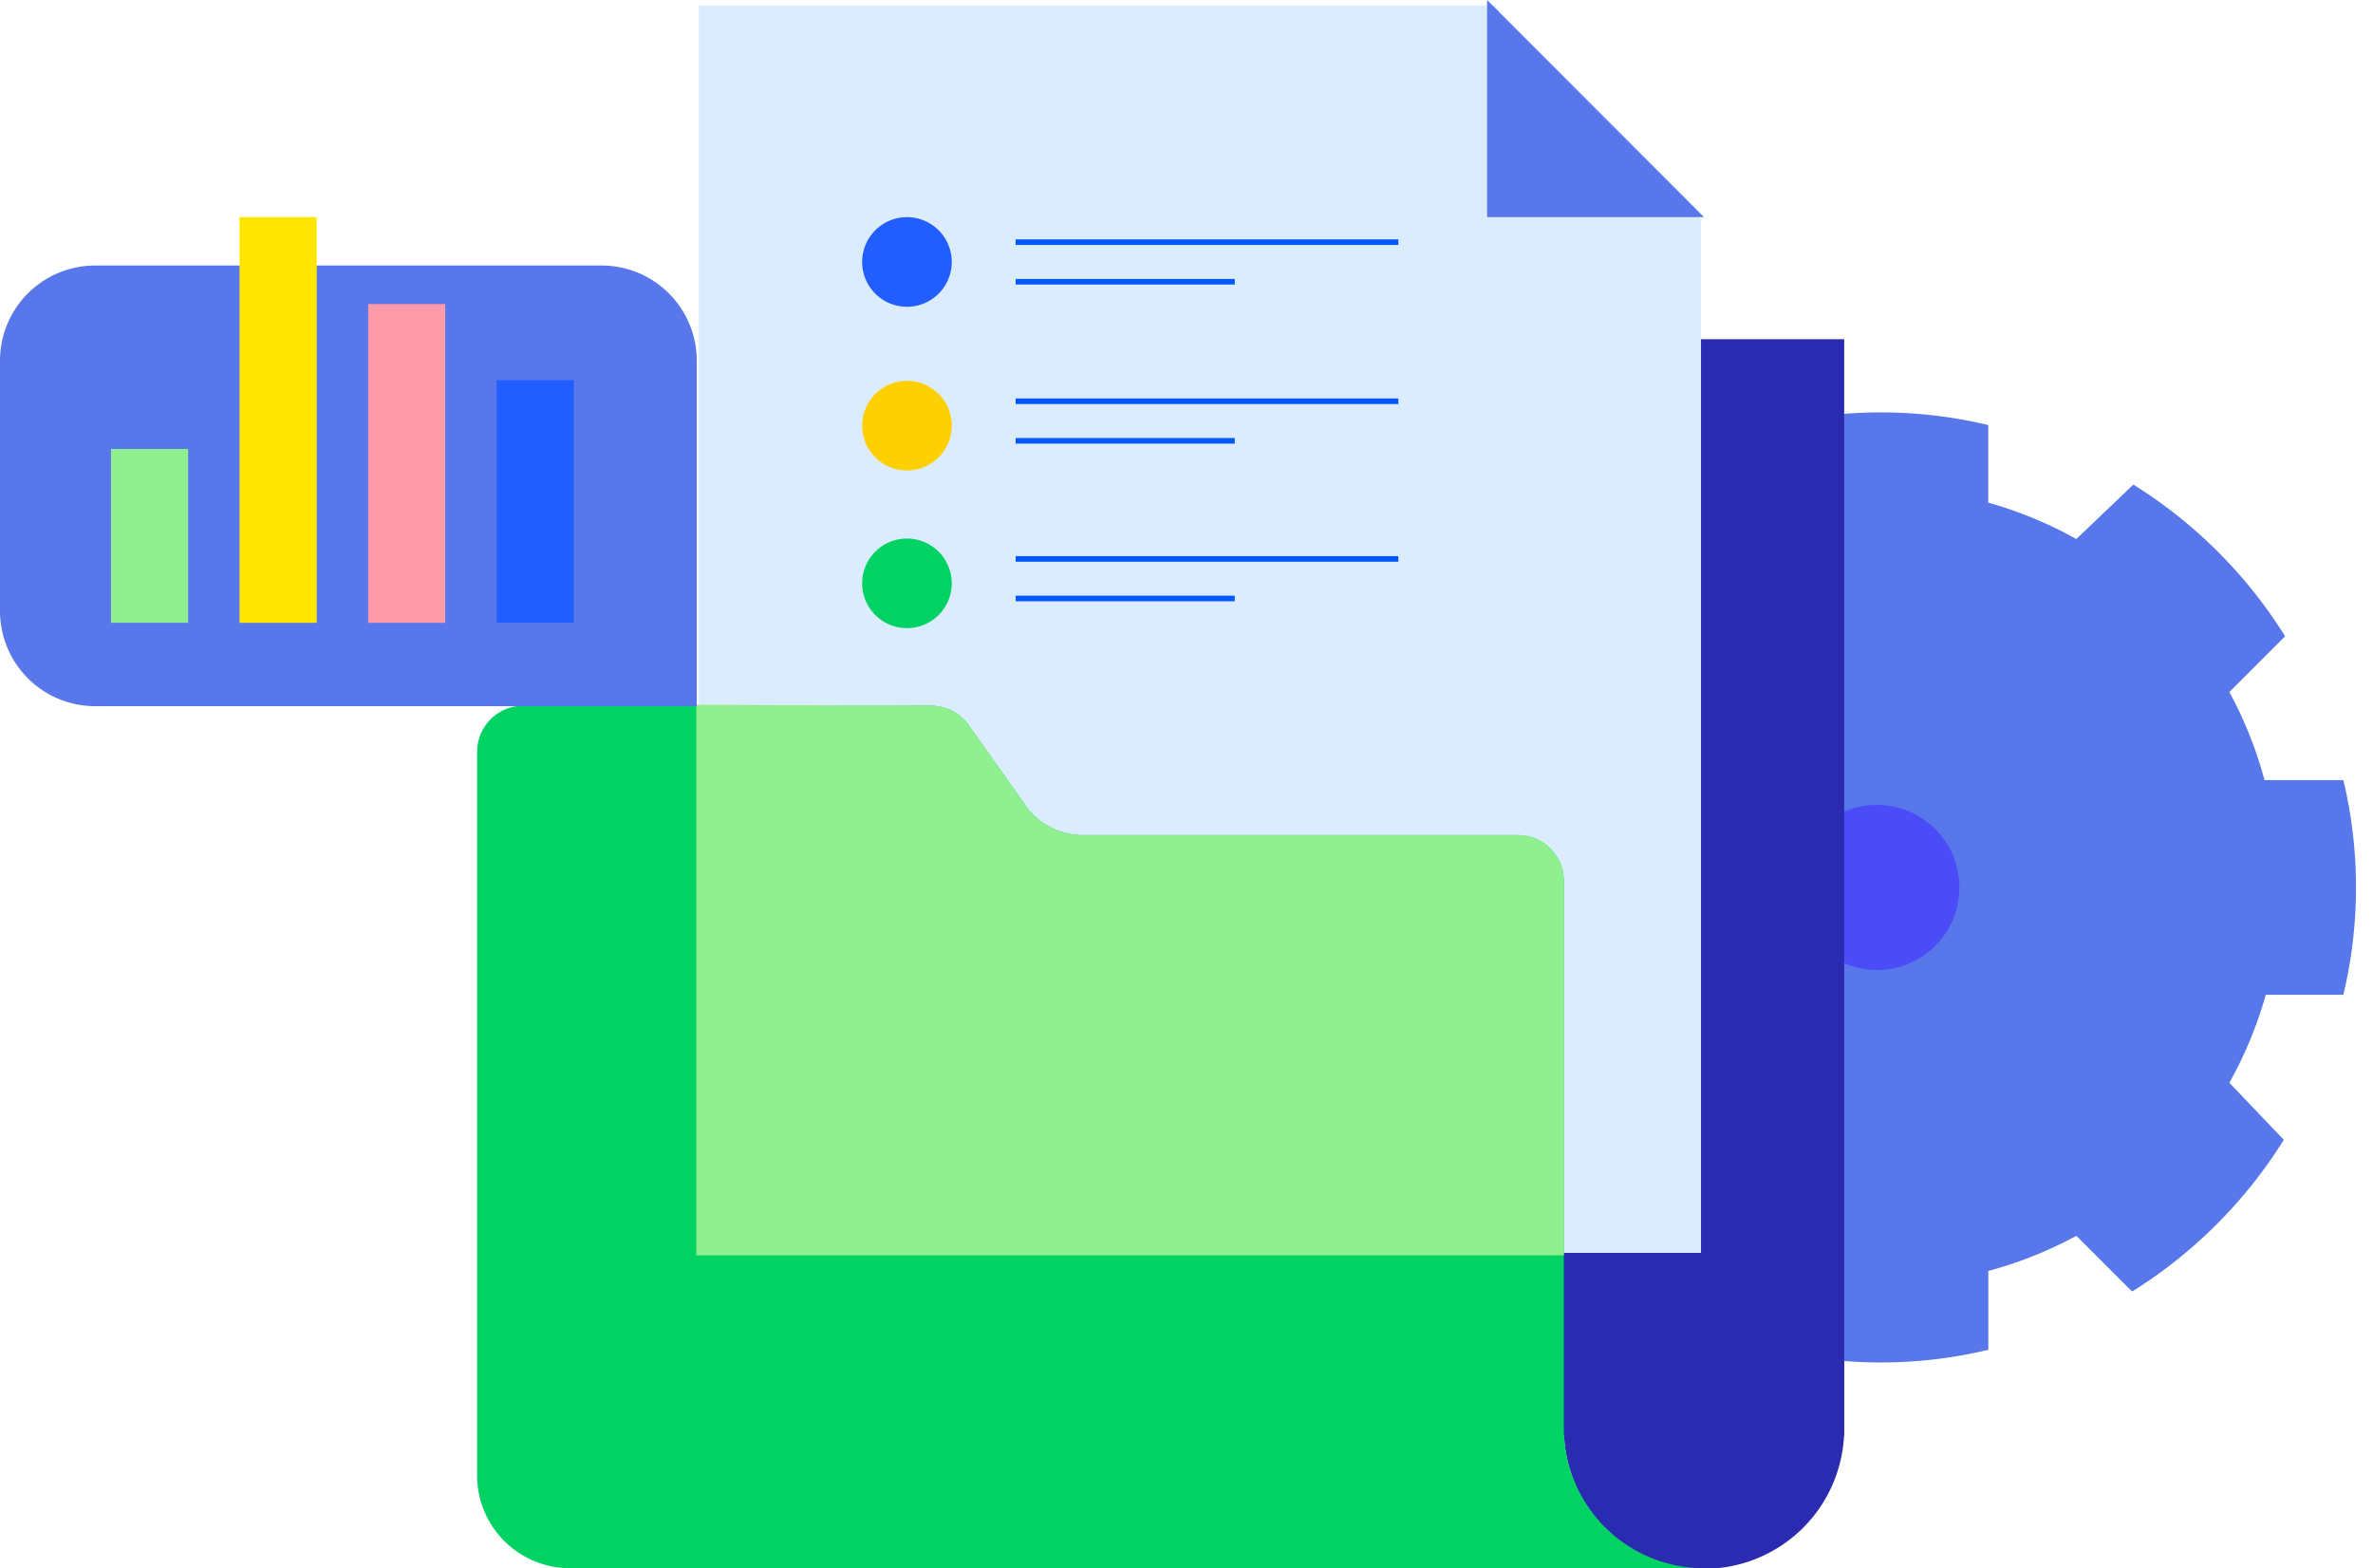
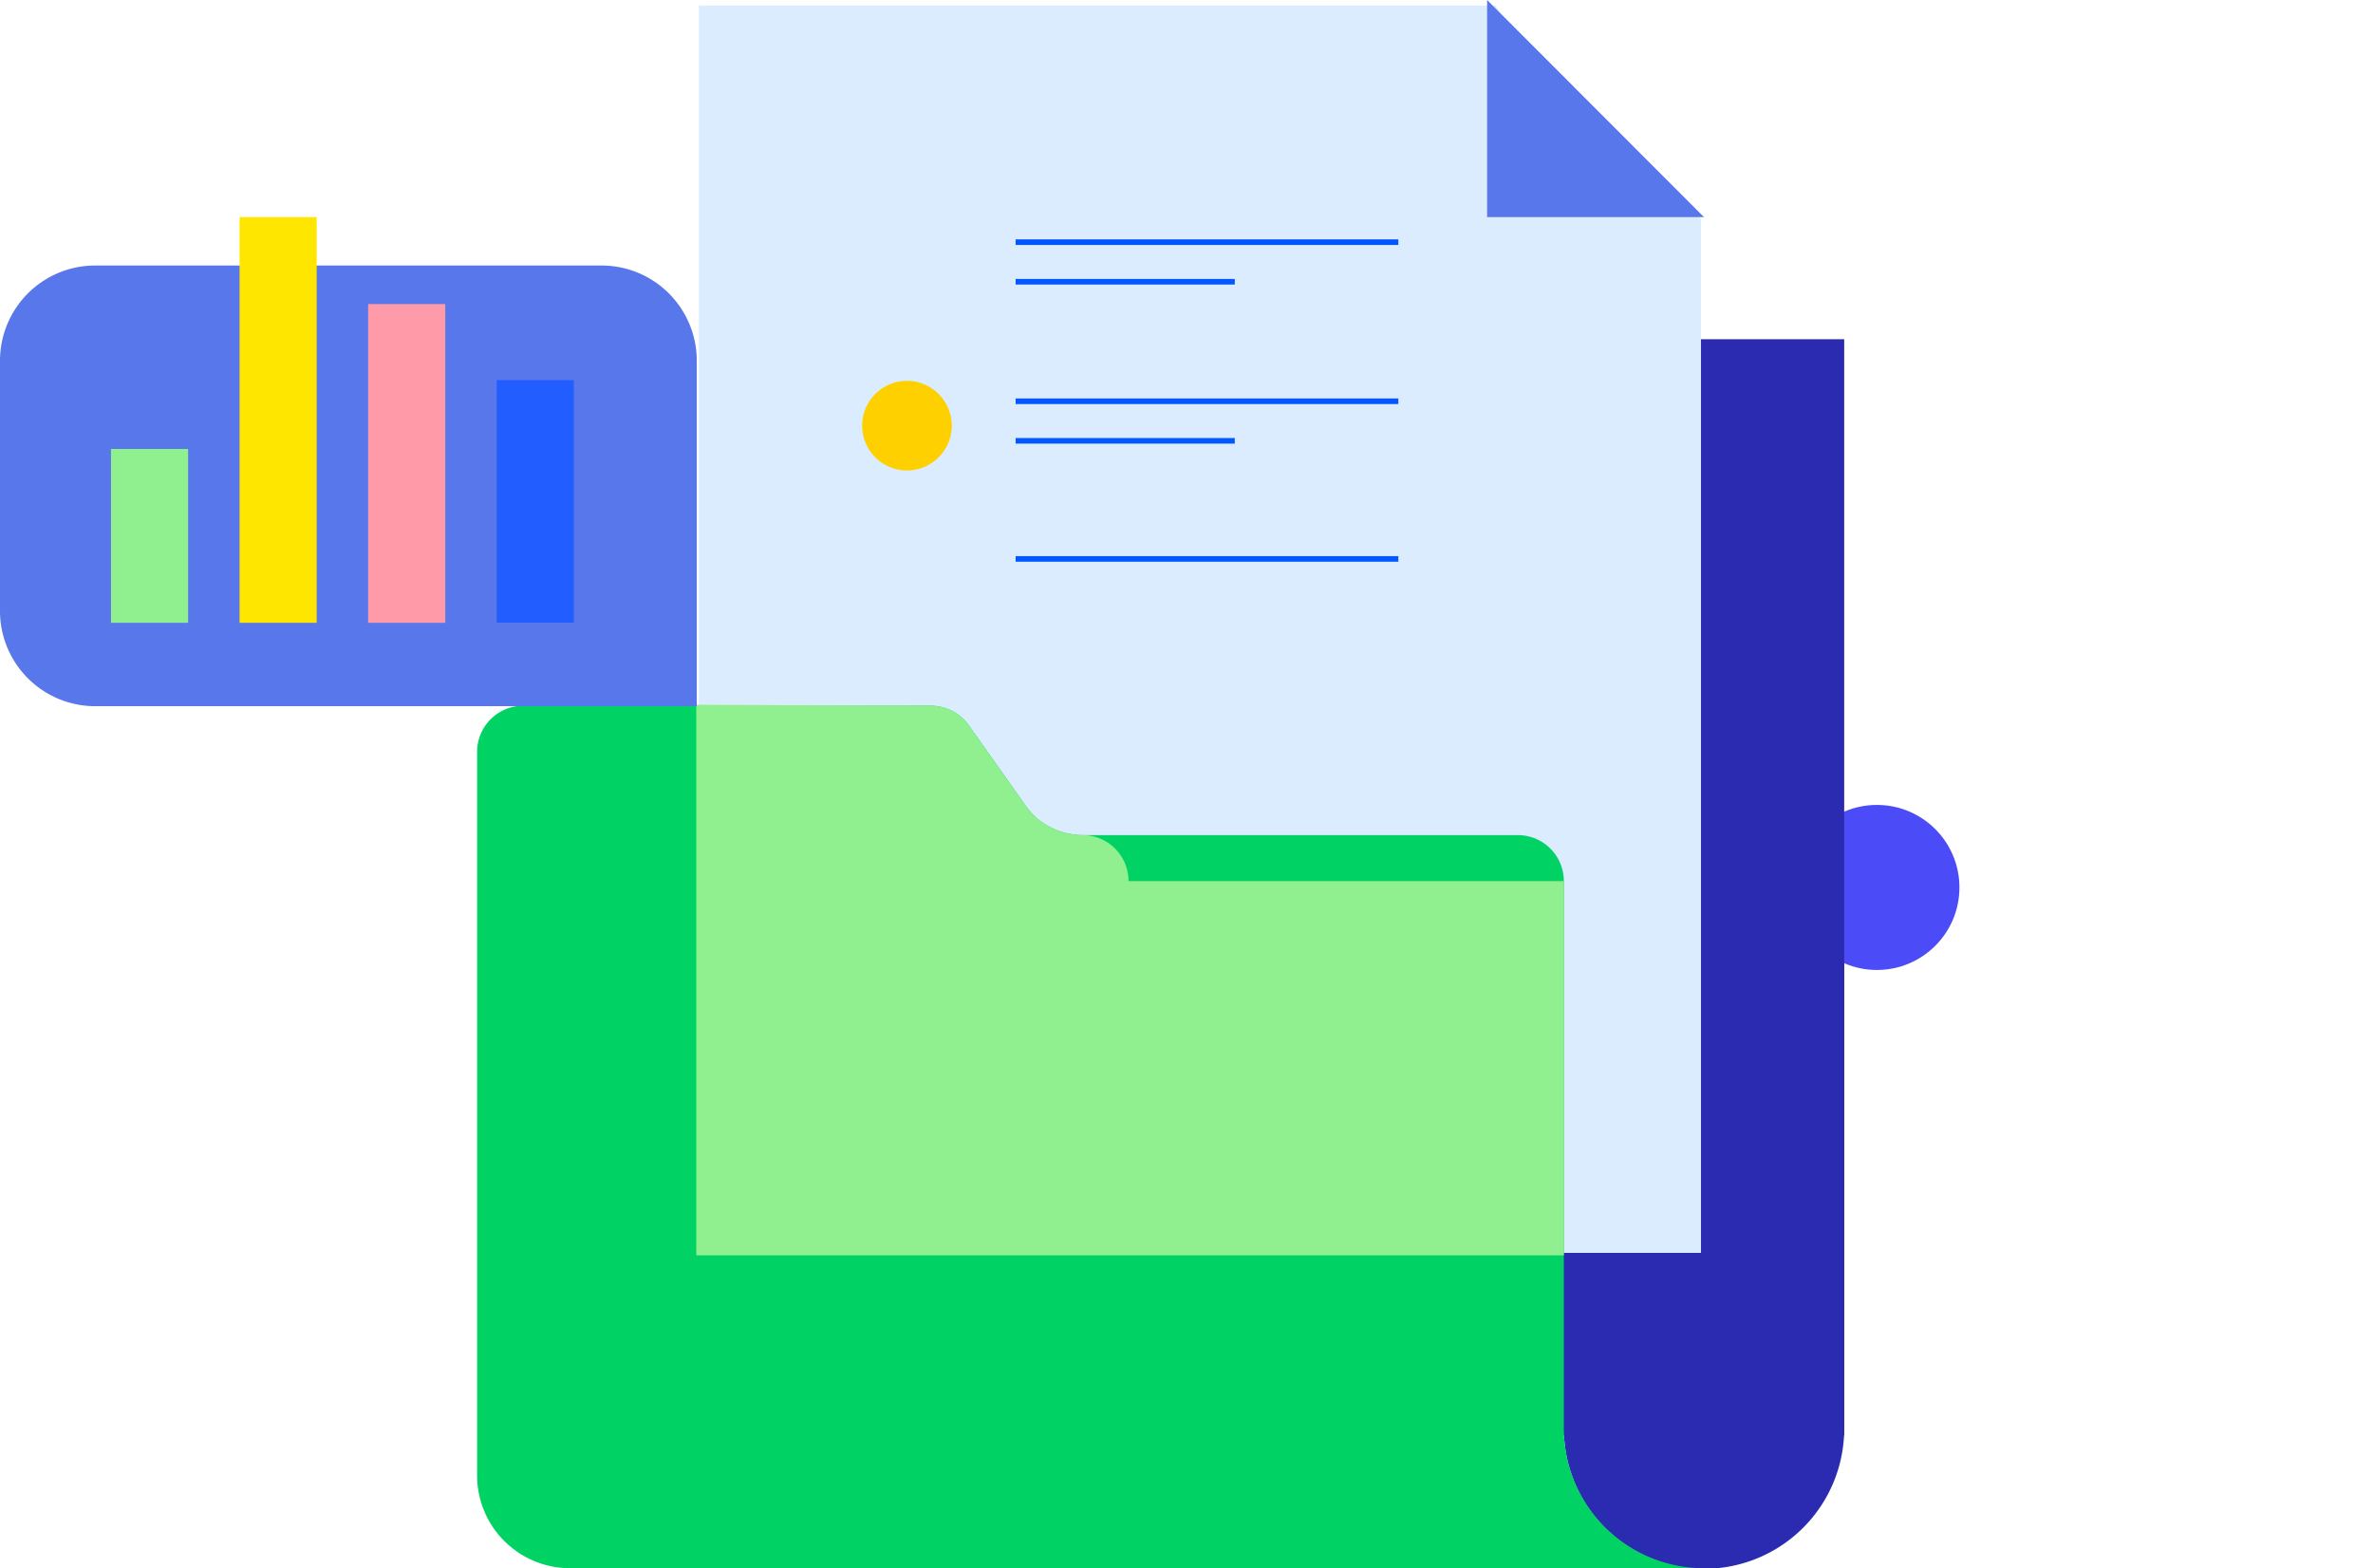
<svg xmlns="http://www.w3.org/2000/svg" width="423.674" height="280" viewBox="0 0 423.674 280">
  <defs>
    <style>.a{fill:#2b2bb2;}.b{fill:#5777ea;}.c{fill:#4b4bf7;}.d{fill:#dcecff;stroke:rgba(0,0,0,0);}.d,.j{stroke-miterlimit:10;}.e{fill:#76c1ff;}.f,.j{fill:none;}.g{fill:#00d364;}.h{fill:#225eff;}.i{fill:#ffd000;}.j{stroke:#0357ff;}.k{fill:#90ef8e;}.l{fill:#ff9aa8;}.m{fill:#ffe600;}</style>
  </defs>
  <g transform="translate(-744.083 -3595.723)">
    <path class="a" d="M175.706,83.018v86.555a25.029,25.029,0,1,1-50.057.019V71.481h38.533a11.531,11.531,0,0,1,11.524,11.537" transform="translate(897.639 3681.064)" />
-     <path class="b" d="M167.379,103.984a82.4,82.4,0,0,0,0-38.337H153.3a72.465,72.465,0,0,0-6.27-15.725l9.952-9.952A84.826,84.826,0,0,0,129.89,12.893l-10.184,9.72a72.559,72.559,0,0,0-15.723-6.5V2.261a82.4,82.4,0,0,0-38.337,0V16.34a72.5,72.5,0,0,0-15.712,6.273l-9.952-9.72A84.834,84.834,0,0,0,12.9,39.978l9.72,9.952a72.4,72.4,0,0,0-6.5,15.717H2.261a82.411,82.411,0,0,0,0,38.339H16.347a72.423,72.423,0,0,0,6.278,15.72L12.9,129.658a84.834,84.834,0,0,0,27.086,27.086l9.952-9.722a72.476,72.476,0,0,0,15.72,6.5v13.852a82.332,82.332,0,0,0,38.337,0V153.294a72.441,72.441,0,0,0,15.72-6.275l9.952,9.952a84.826,84.826,0,0,0,27.081-27.088l-9.72-10.184a72.49,72.49,0,0,0,6.5-15.715Z" transform="translate(995.083 3669.354)" />
    <circle class="c" cx="14.734" cy="14.734" r="14.734" transform="translate(1064.452 3739.441)" />
    <rect class="a" width="175.332" height="195.772" transform="translate(898.013 3656.29)" />
    <path class="d" d="M0,0H142.247l13.039,21.843,23.632,16.2V222.72H0Z" transform="translate(868.858 3596.708)" />
    <g transform="translate(852.647 3595.723)">
      <path class="e" d="M2181.674-988.762" transform="translate(-2136.565 988.762)" />
      <path class="f" d="M0,0H140.71L159.5,30.376l32.327,20.865V223.8H0Z" transform="translate(0 0.506)" />
    </g>
    <path class="b" d="M-1.105-.519,37.621,38.25H-1.105Z" transform="translate(1010.696 3596.242)" />
    <path class="g" d="M252.5,210.834H49.931a16.577,16.577,0,0,1-16.458-16.572V65.1a8.241,8.241,0,0,1,8.253-8.26h72.746a8.372,8.372,0,0,1,6.772,3.461l10.179,14.4a11.634,11.634,0,0,0,4.4,3.808,12.116,12.116,0,0,0,4.349,1.337,12.33,12.33,0,0,0,1.335.1h77.737a8.2,8.2,0,0,1,8.253,8.211v97.6A25.027,25.027,0,0,0,252.5,210.834" transform="translate(795.791 3664.889)" />
    <g transform="translate(898.012 3634.492)">
-       <path class="h" d="M65.825,29.016h0a8,8,0,1,1,8-8,8,8,0,0,1-8,8" transform="translate(-57.826 -13.012)" />
      <path class="i" d="M65.825,42.9h0a8,8,0,1,1,8-8,8,8,0,0,1-8,8" transform="translate(-57.826 2.332)" />
      <line class="j" x2="68.33" transform="translate(27.403 4.469)" />
      <line class="j" x1="39.126" transform="translate(27.403 11.535)" />
      <line class="j" x2="68.33" transform="translate(27.403 32.874)" />
      <line class="j" x1="39.126" transform="translate(27.403 39.94)" />
-       <path class="g" d="M65.825,56.277h0a8,8,0,1,1,8-8,8,8,0,0,1-8,8" transform="translate(-57.826 17.109)" />
      <line class="j" x2="68.33" transform="translate(27.403 61.025)" />
-       <line class="j" x1="39.126" transform="translate(27.403 68.091)" />
    </g>
-     <path class="k" d="M206.959,88.253v66.812H52.064V56.759l41.873.171a8.368,8.368,0,0,1,6.761,3.458l10.175,14.4a11.559,11.559,0,0,0,4.418,3.8,12.116,12.116,0,0,0,4.334,1.347,13.134,13.134,0,0,0,1.345.095h77.722a8.207,8.207,0,0,1,8.266,8.218" transform="translate(816.333 3664.798)" />
-     <rect class="f" width="387.159" height="273.64" transform="translate(780.599 3602.083)" />
+     <path class="k" d="M206.959,88.253v66.812H52.064V56.759l41.873.171a8.368,8.368,0,0,1,6.761,3.458l10.175,14.4a11.559,11.559,0,0,0,4.418,3.8,12.116,12.116,0,0,0,4.334,1.347,13.134,13.134,0,0,0,1.345.095a8.207,8.207,0,0,1,8.266,8.218" transform="translate(816.333 3664.798)" />
    <path class="f" d="M4843.3,3721.209V3596.19h141.339" transform="translate(-3974.908 0.518)" />
    <g transform="translate(744.083 3634.492)">
      <g transform="translate(0 8.639)">
        <path class="b" d="M17,0h90.4a17,17,0,0,1,17,17V78.68a0,0,0,0,1,0,0H17a17,17,0,0,1-17-17V17A17,17,0,0,1,17,0Z" transform="translate(0 0)" />
      </g>
      <rect class="l" width="13.773" height="56.912" transform="translate(65.725 15.521)" />
      <rect class="h" width="13.773" height="43.299" transform="translate(88.679 29.106)" />
      <rect class="m" width="13.773" height="72.434" transform="translate(42.771)" />
      <rect class="k" width="13.773" height="31.043" transform="translate(19.817 41.388)" />
    </g>
  </g>
</svg>